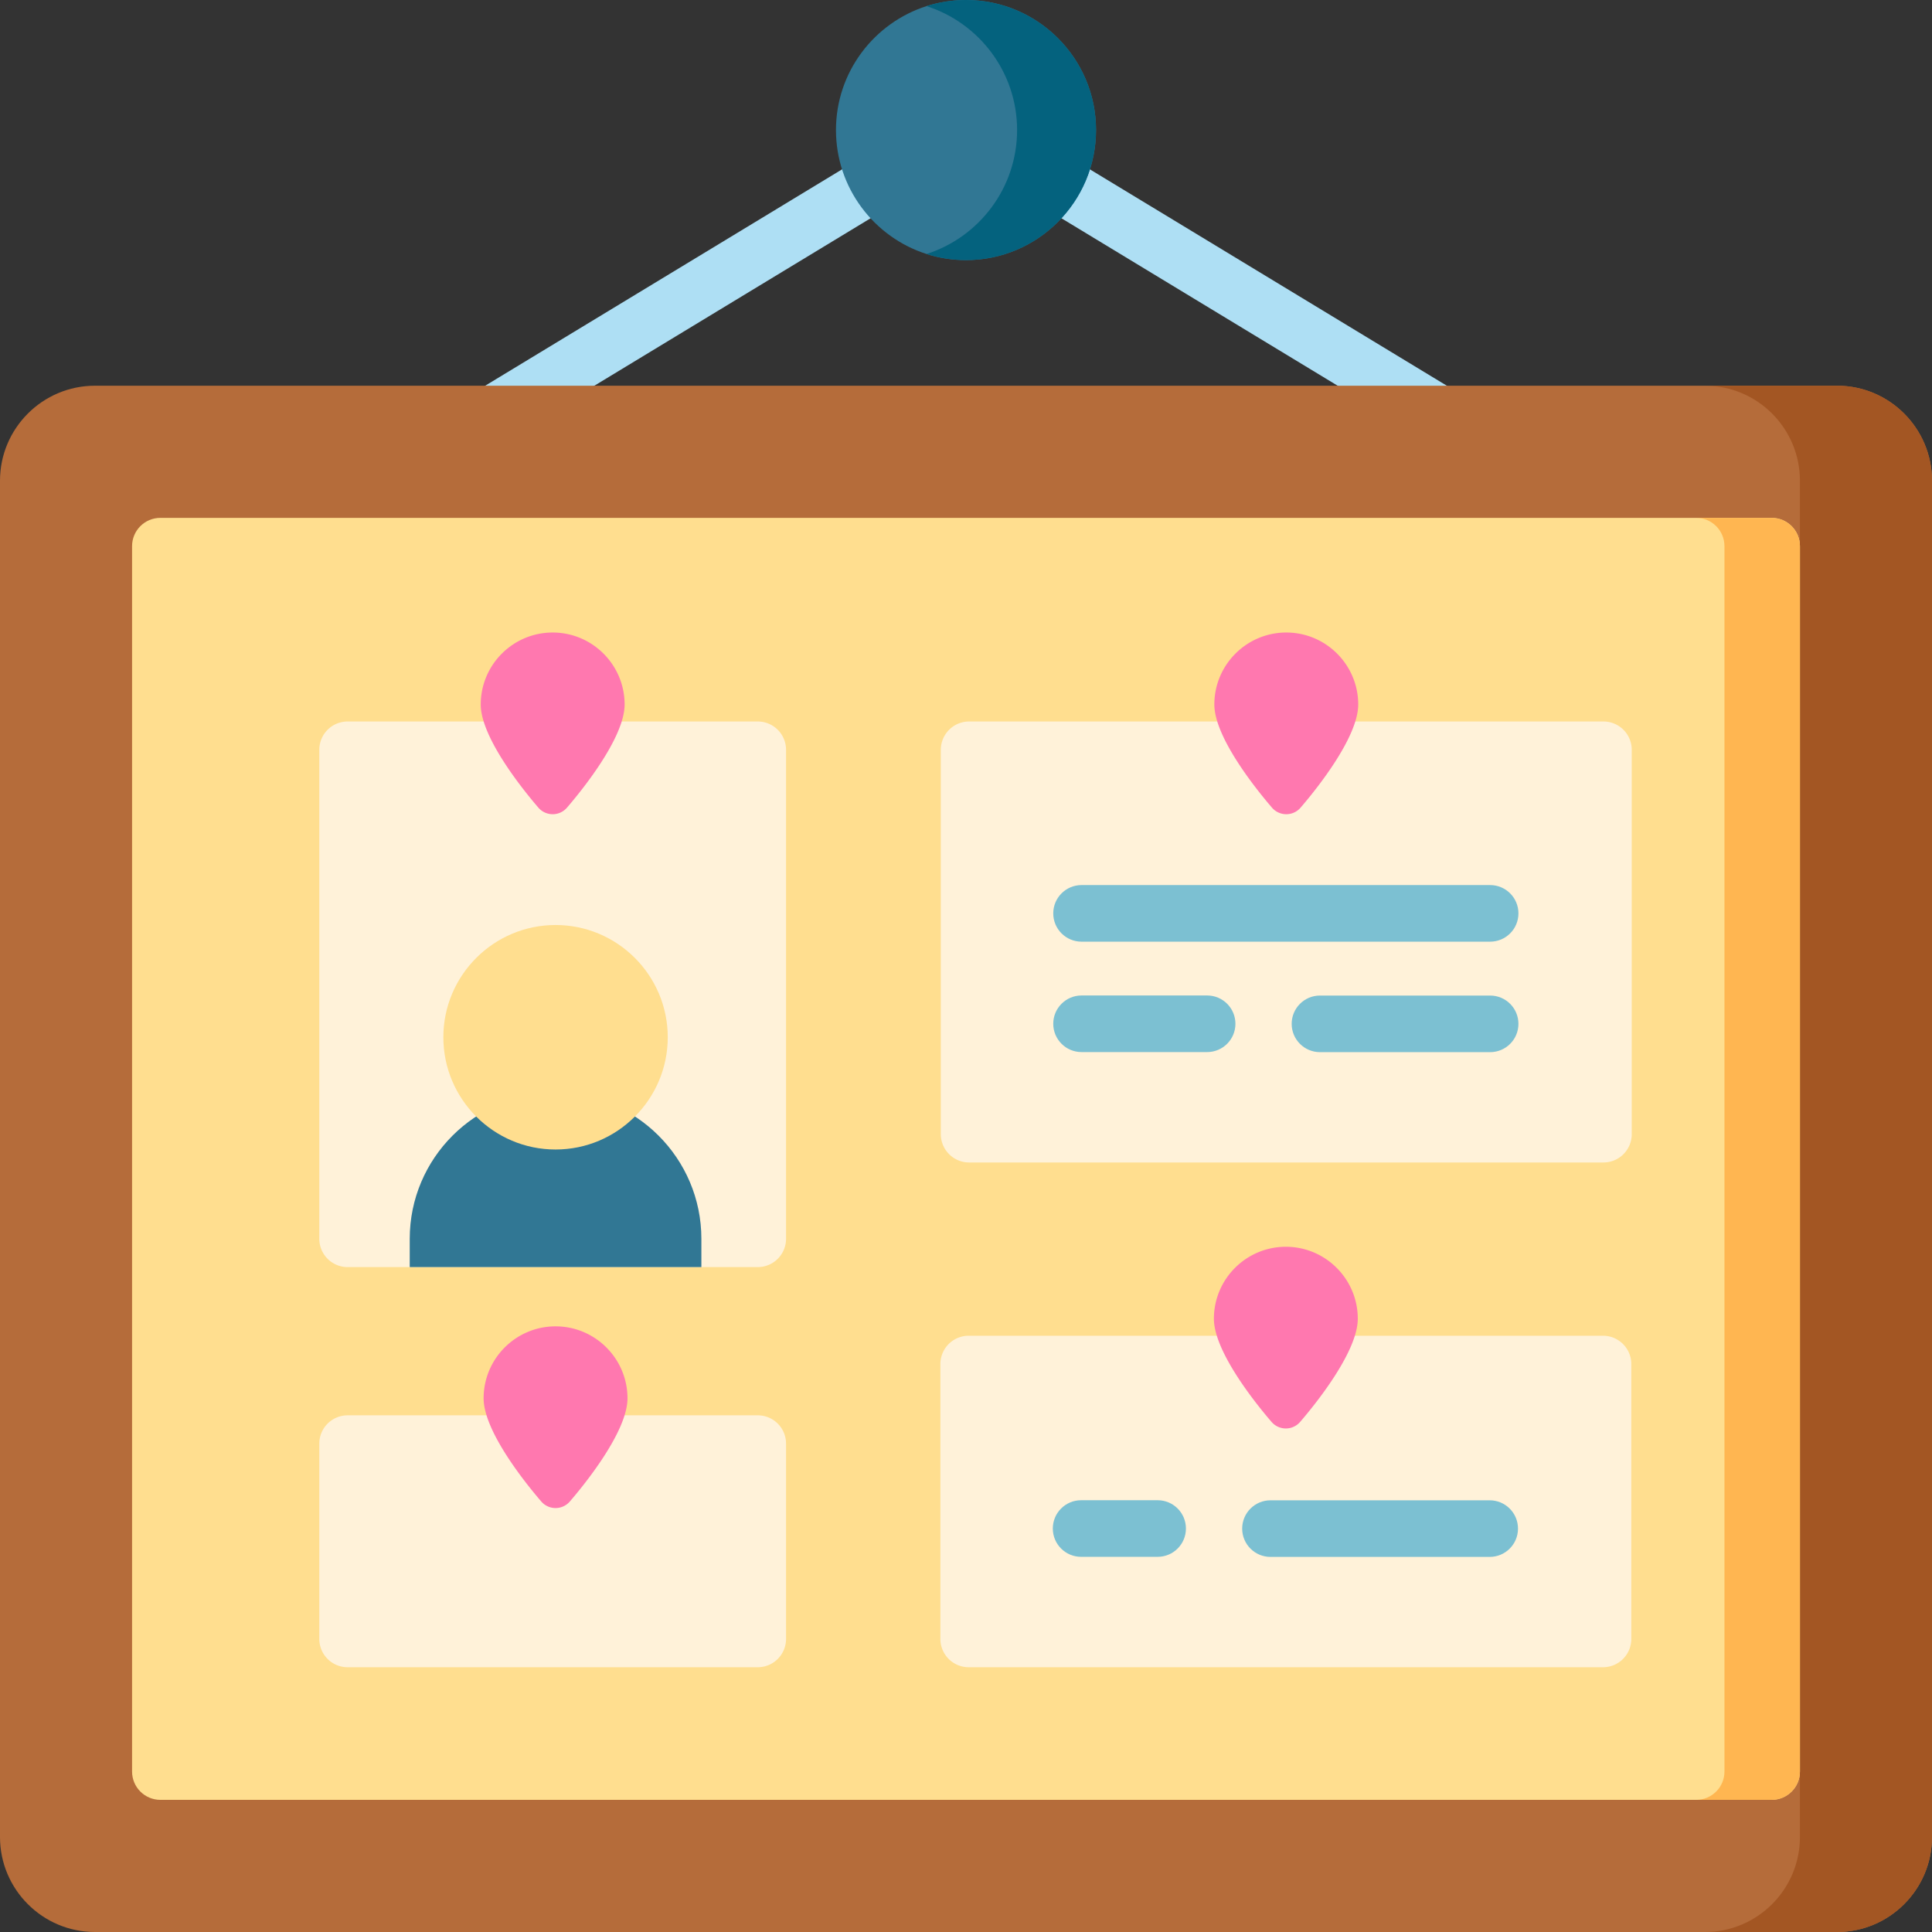
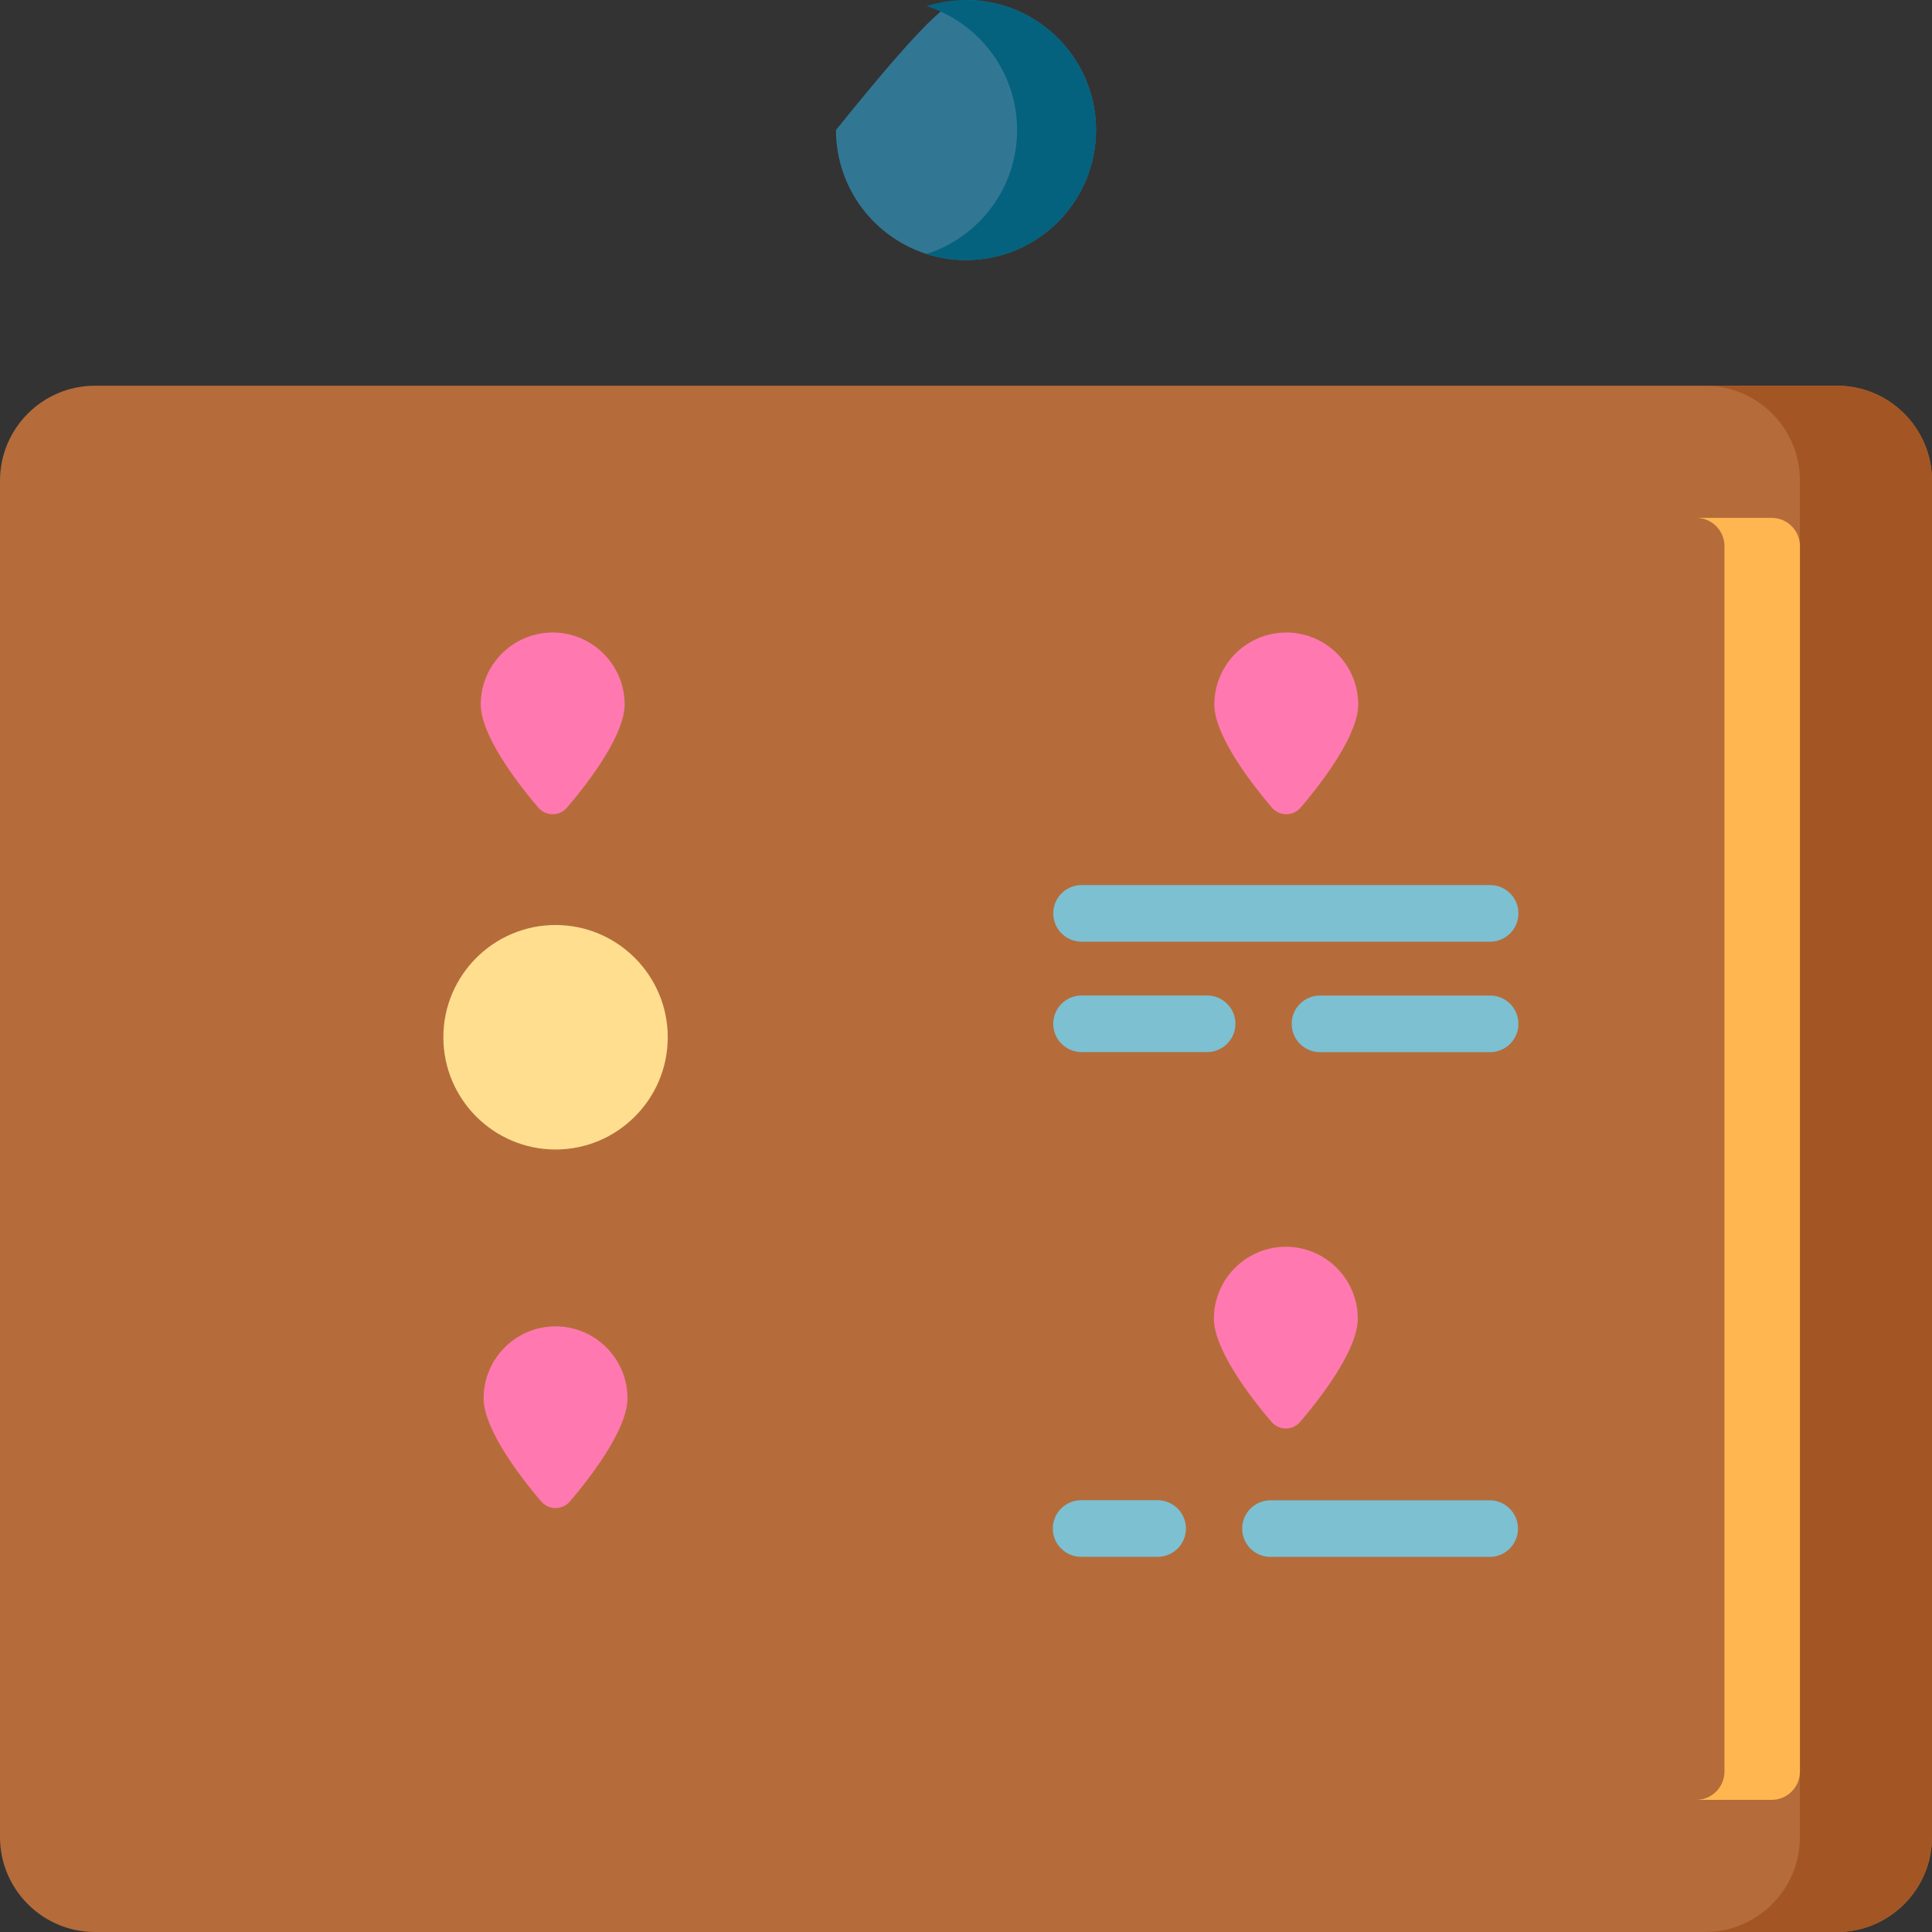
<svg xmlns="http://www.w3.org/2000/svg" version="1.1" width="512" height="512" x="0" y="0" viewBox="0 0 512 512" style="enable-background:new 0 0 512 512" xml:space="preserve">
  <rect x="0" y="0" width="512" height="512" fill="#333333" stroke="none" />
  <g>
    <g fill="#AEDFF4">
-       <path d="m386.865 104.306-103.607-62.81a7.5 7.5 0 1 0-7.776 12.826l103.607 62.81a7.495 7.495 0 0 0 10.301-2.525 7.499 7.499 0 0 0-2.525-10.301zM228.744 41.496l-103.608 62.811a7.498 7.498 0 0 0-2.525 10.301 7.496 7.496 0 0 0 10.302 2.525L236.52 54.322a7.498 7.498 0 0 0 2.525-10.301 7.497 7.497 0 0 0-10.301-2.525z" fill="#AEDFF4" opacity="1" data-original="#aedff4" />
-     </g>
-     <path fill="#317794" d="M290.461 34.46c0 19.01-15.46 34.47-34.46 34.47-3.64 0-7.16-.57-10.46-1.62-13.9-4.44-24-17.49-24-32.85s10.1-28.4 24-32.84C248.841.57 252.36 0 256 0c19 0 34.461 15.46 34.461 34.46z" opacity="1" data-original="#317794" />
+       </g>
+     <path fill="#317794" d="M290.461 34.46c0 19.01-15.46 34.47-34.46 34.47-3.64 0-7.16-.57-10.46-1.62-13.9-4.44-24-17.49-24-32.85C248.841.57 252.36 0 256 0c19 0 34.461 15.46 34.461 34.46z" opacity="1" data-original="#317794" />
    <path fill="#04627E" d="M290.461 34.46c0 19.01-15.46 34.47-34.46 34.47-3.64 0-7.16-.57-10.46-1.62 13.9-4.44 24-17.49 24-32.85s-10.1-28.4-24-32.84C248.841.57 252.36 0 256 0c19 0 34.461 15.46 34.461 34.46z" opacity="1" data-original="#04627e" />
    <path fill="#B56C3A" d="M512 127.39v359.44c0 13.88-11.29 25.17-25.16 25.17H25.16C11.29 512 0 500.71 0 486.83V127.39c0-13.88 11.29-25.17 25.16-25.17h461.68c13.87 0 25.16 11.29 25.16 25.17z" opacity="1" data-original="#b56c3a" />
    <path fill="#A35623" d="M512 127.39v359.44c0 13.88-11.29 25.17-25.16 25.17h-35c13.87 0 25.16-11.29 25.16-25.17V127.39c0-13.88-11.29-25.17-25.16-25.17h35c13.87 0 25.16 11.29 25.16 25.17z" opacity="1" data-original="#a35623" />
-     <path fill="#FFDE8F" d="M477 144.74v324.74c0 4.14-3.36 7.5-7.5 7.5h-427c-4.14 0-7.5-3.36-7.5-7.5V144.74c0-4.15 3.36-7.5 7.5-7.5h427c4.14 0 7.5 3.35 7.5 7.5z" opacity="1" data-original="#ffde8f" />
    <path fill="#FFB651" d="M477 144.74v324.74c0 4.14-3.36 7.5-7.5 7.5h-20c4.14 0 7.5-3.36 7.5-7.5V144.74c0-4.15-3.36-7.5-7.5-7.5h20c4.14 0 7.5 3.35 7.5 7.5z" opacity="1" data-original="#ffb651" />
    <g fill="#FFF2D9">
-       <path d="M424.928 191.203h-168.1a7.5 7.5 0 0 0-7.5 7.5v101.864a7.5 7.5 0 0 0 7.5 7.5h168.1a7.5 7.5 0 0 0 7.5-7.5V198.703a7.5 7.5 0 0 0-7.5-7.5zM424.812 353.985h-168.1a7.5 7.5 0 0 0-7.5 7.5v72.849a7.5 7.5 0 0 0 7.5 7.5h168.1a7.5 7.5 0 0 0 7.5-7.5v-72.849a7.5 7.5 0 0 0-7.5-7.5zM200.81 375.076H92.12a7.5 7.5 0 0 0-7.5 7.5v51.758a7.5 7.5 0 0 0 7.5 7.5h108.69a7.5 7.5 0 0 0 7.5-7.5v-51.758a7.5 7.5 0 0 0-7.5-7.5zM200.81 191.203H92.12a7.5 7.5 0 0 0-7.5 7.5v129.59a7.5 7.5 0 0 0 7.5 7.5h108.69a7.5 7.5 0 0 0 7.5-7.5v-129.59a7.5 7.5 0 0 0-7.5-7.5z" fill="#FFF2D9" opacity="1" data-original="#fff2d9" />
-     </g>
+       </g>
    <g fill="#FF78AF">
      <path d="M340.877 215.776a5 5 0 0 0 3.786-1.734c3.584-4.155 15.279-18.408 15.279-27.345 0-10.517-8.552-19.072-19.065-19.072-10.512 0-19.064 8.556-19.064 19.072 0 8.937 11.694 23.189 15.278 27.345a4.997 4.997 0 0 0 3.786 1.734zM146.465 215.776a5 5 0 0 0 3.786-1.734c3.584-4.155 15.279-18.408 15.279-27.345 0-10.517-8.553-19.072-19.065-19.072s-19.065 8.556-19.065 19.072c0 8.937 11.694 23.189 15.279 27.345a4.996 4.996 0 0 0 3.786 1.734zM340.762 330.407c-10.512 0-19.065 8.557-19.065 19.073 0 8.936 11.694 23.188 15.279 27.344a4.997 4.997 0 0 0 7.572 0c3.584-4.155 15.278-18.408 15.278-27.344 0-10.516-8.552-19.073-19.064-19.073zM147.227 351.498c-10.512 0-19.065 8.556-19.065 19.072 0 8.937 11.695 23.188 15.279 27.344a4.997 4.997 0 0 0 7.572 0c3.584-4.155 15.279-18.407 15.279-27.344 0-10.516-8.553-19.072-19.065-19.072z" fill="#FF78AF" opacity="1" data-original="#ff78af" />
    </g>
    <g fill="#7CC0D2">
      <path d="M286.622 249.554h108.279c4.142 0 7.5-3.357 7.5-7.5s-3.358-7.5-7.5-7.5H286.622c-4.142 0-7.5 3.357-7.5 7.5s3.358 7.5 7.5 7.5zM319.901 263.811h-33.279c-4.142 0-7.5 3.357-7.5 7.5s3.358 7.5 7.5 7.5h33.279c4.142 0 7.5-3.357 7.5-7.5s-3.358-7.5-7.5-7.5zM394.901 263.831h-45.094c-4.142 0-7.5 3.357-7.5 7.5s3.358 7.5 7.5 7.5h45.094c4.142 0 7.5-3.357 7.5-7.5s-3.358-7.5-7.5-7.5zM306.785 397.576h-20.279c-4.142 0-7.5 3.357-7.5 7.5s3.358 7.5 7.5 7.5h20.279c4.142 0 7.5-3.357 7.5-7.5s-3.358-7.5-7.5-7.5zM394.785 397.597h-58.094c-4.142 0-7.5 3.357-7.5 7.5s3.358 7.5 7.5 7.5h58.094c4.142 0 7.5-3.357 7.5-7.5s-3.358-7.5-7.5-7.5z" fill="#7CC0D2" opacity="1" data-original="#7cc0d2" />
    </g>
-     <path fill="#317794" d="M147.227 289.631c-21.309 0-38.644 17.344-38.644 38.662v7.5h77.289v-7.5c0-21.318-17.336-38.662-38.645-38.662z" opacity="1" data-original="#317794" />
    <path fill="#FFDE8F" d="M147.227 245.137c-16.396 0-29.734 13.345-29.734 29.747s13.338 29.747 29.734 29.747 29.734-13.345 29.734-29.747-13.338-29.747-29.734-29.747z" opacity="1" data-original="#ffde8f" />
  </g>
</svg>